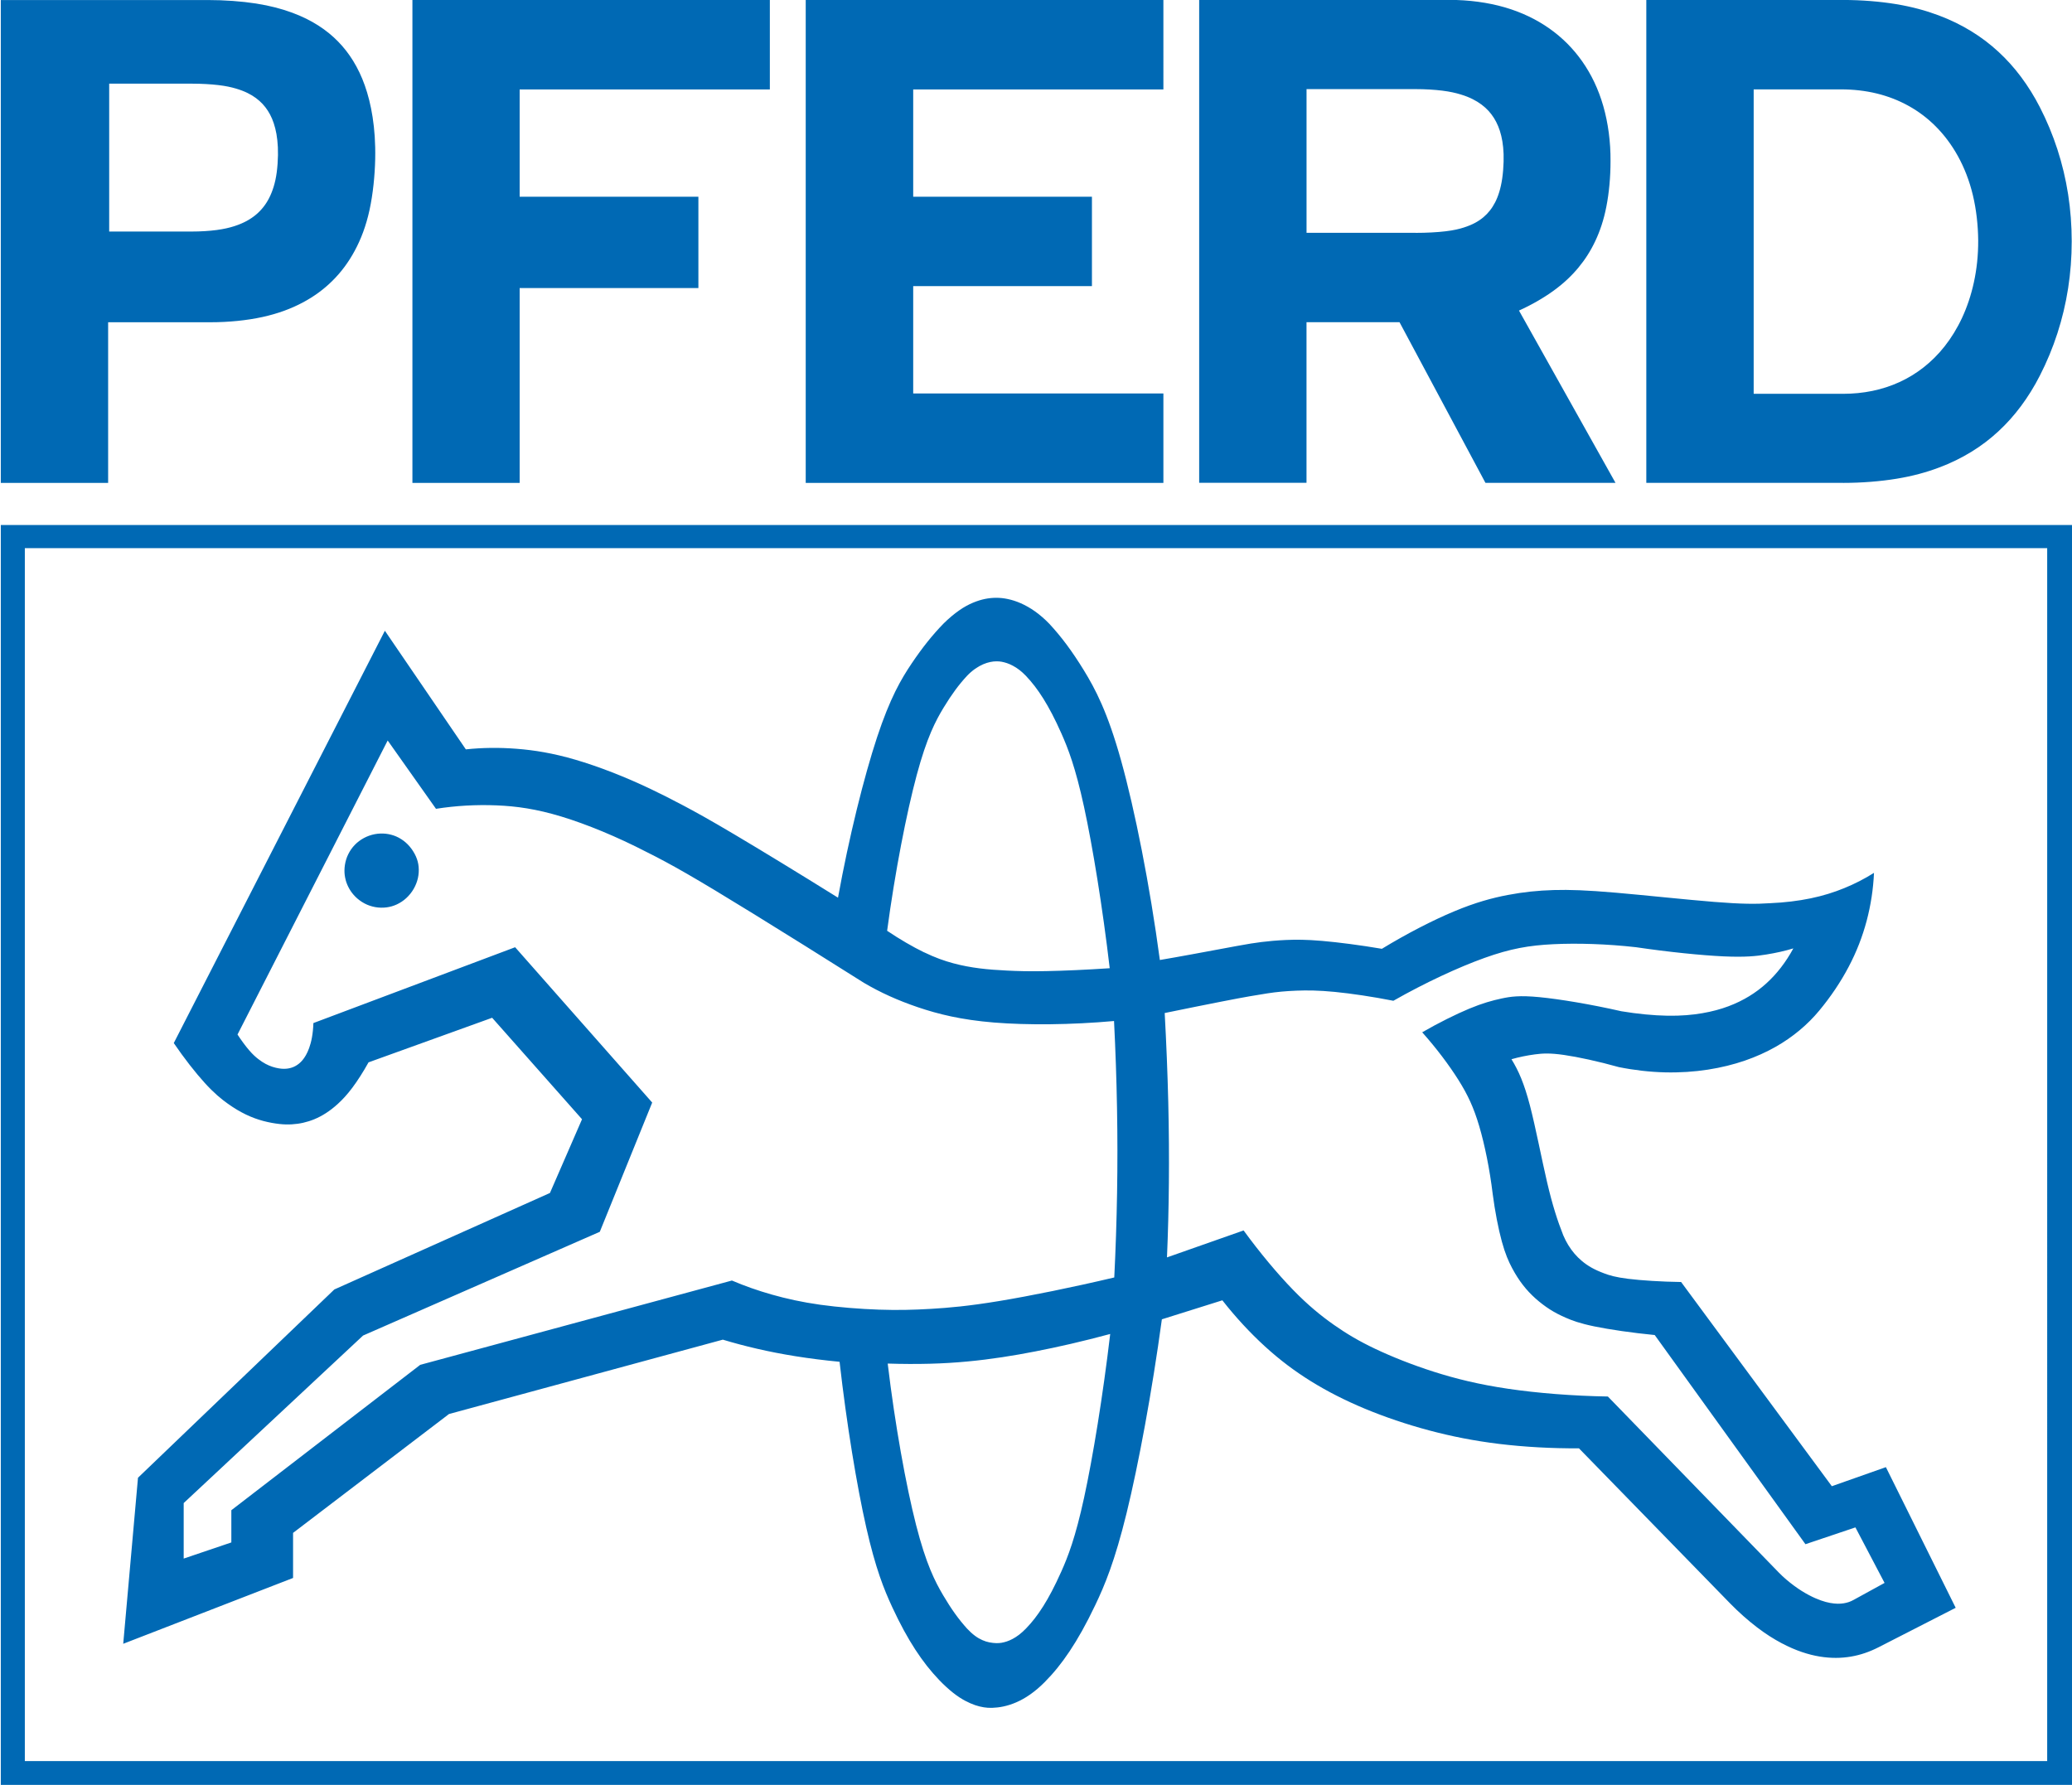
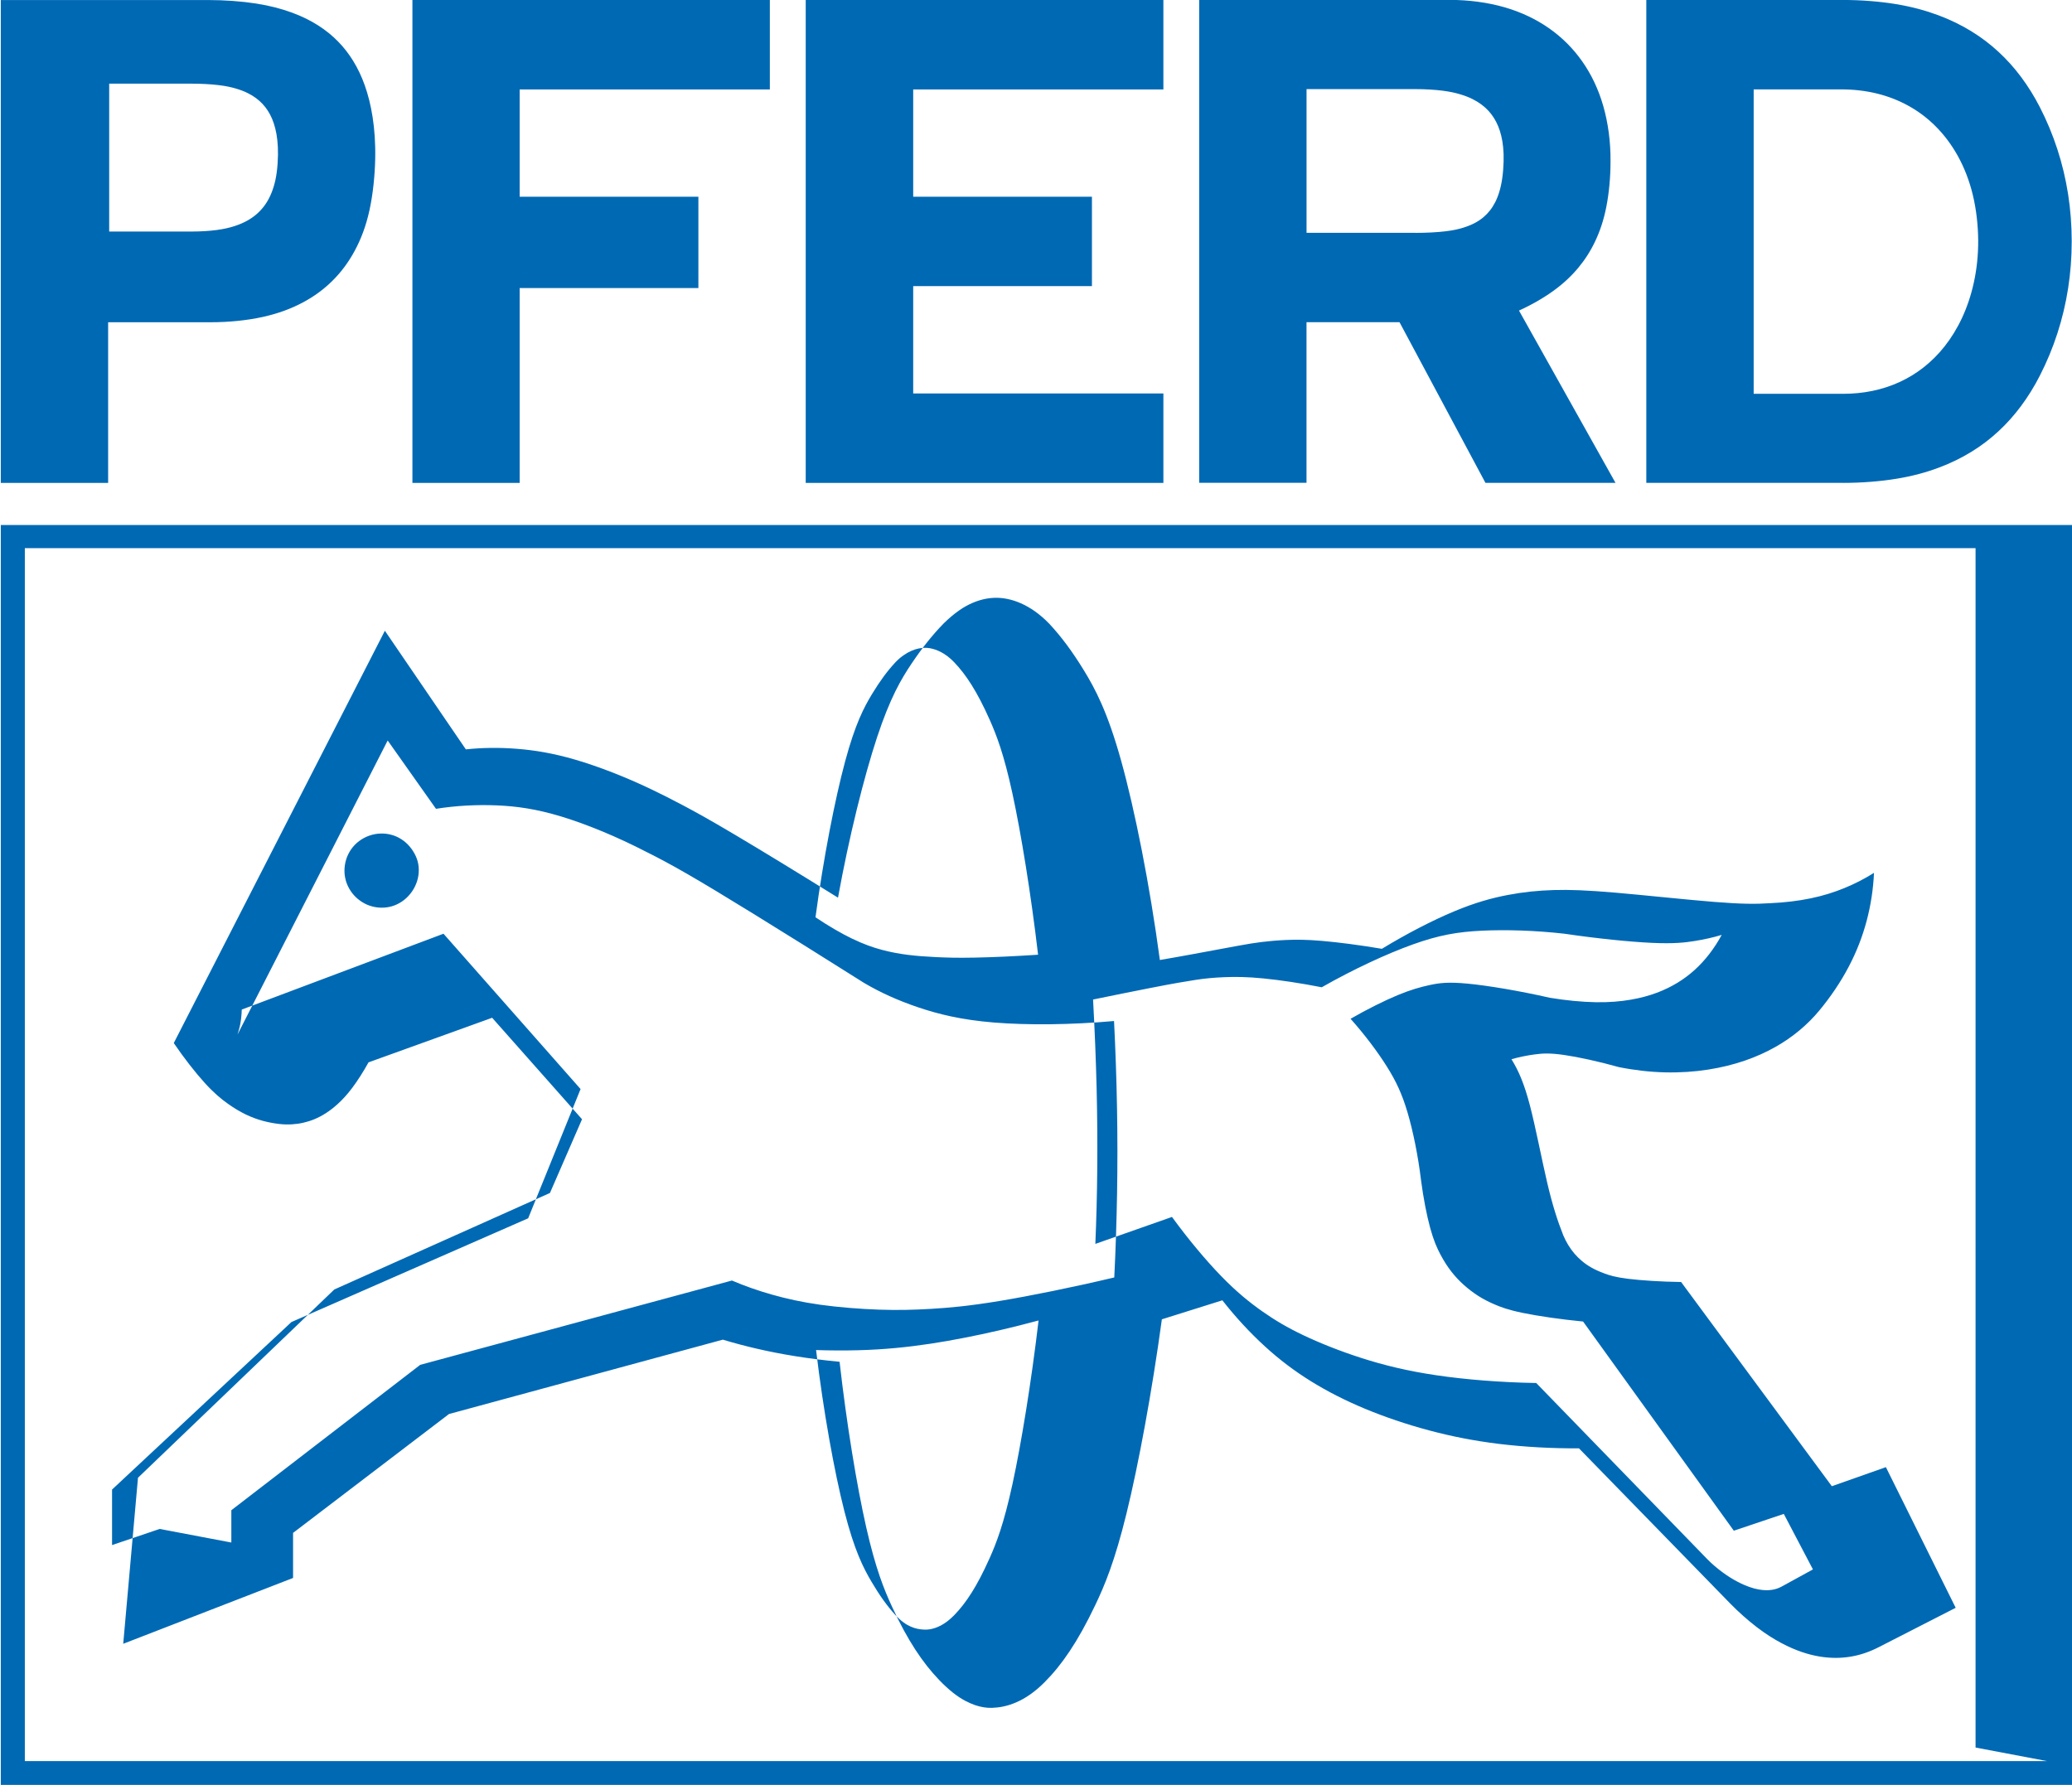
<svg xmlns="http://www.w3.org/2000/svg" id="Ebene_1" data-name="Ebene 1" width="250mm" height="215.39mm" viewBox="0 0 708.66 610.56">
-   <path d="m100.23,539.79v-15.44l53.33-40.66,93.66-25.44c3.8,1.15,7.64,2.17,11.71,3.11,4.07.94,8.37,1.79,13.11,2.55,4.74.76,9.92,1.42,15.11,1.91,2.4,21.25,5.9,42.44,9.11,56.61,3.21,14.17,6.12,21.33,8.87,27.25,2.74,5.92,5.32,10.6,7.93,14.61,2.61,4.01,5.25,7.35,8.18,10.41,1.59,1.66,3.3,3.22,4.82,4.41,1.52,1.2,2.86,2.03,4.09,2.69,1.23.65,2.34,1.12,3.38,1.48,1.04.35,2.01.58,2.94.73.93.15,1.81.22,2.91.18,1.11-.04,2.44-.17,3.83-.47,1.39-.3,2.84-.75,4.36-1.41,1.52-.66,3.11-1.53,4.75-2.68,1.64-1.15,3.34-2.59,4.9-4.16,3.05-3.06,5.79-6.41,8.59-10.61,2.8-4.2,5.66-9.24,8.82-15.88,3.17-6.64,6.63-14.86,10.68-31.39,4.05-16.53,8.67-41.36,12.07-66.3l20.69-6.5c4.49,5.74,9.46,11.1,14.51,15.72,5.05,4.62,10.19,8.49,15.8,11.97,5.61,3.48,11.7,6.58,18.46,9.4,6.77,2.81,14.21,5.34,21.84,7.38,7.63,2.04,15.46,3.6,24.05,4.65,8.59,1.04,17.95,1.57,27.3,1.51l51.66,53.01c3,3.08,6.24,5.92,9.23,8.21,2.99,2.29,5.75,4.01,8.3,5.37,2.55,1.36,4.88,2.35,7.06,3.09,2.18.74,4.2,1.24,6.13,1.55,1.93.32,3.76.45,5.52.45,1.76,0,3.44-.16,5.08-.43,1.64-.28,3.25-.68,4.82-1.22,1.58-.53,3.13-1.2,4.63-1.96l26.42-13.52-23.87-48.11-18.49,6.52-51.55-69.85c-6.81-.1-13.64-.54-18.07-1.09s-6.48-1.2-8.2-1.85c-1.72-.64-3.13-1.28-4.36-1.97-1.23-.69-2.29-1.44-3.24-2.23-.96-.8-1.81-1.64-2.59-2.55-.78-.91-1.48-1.89-2.13-2.94-.64-1.05-1.23-2.19-1.72-3.36-2-5.06-3.68-10.24-5.54-18.2-1.86-7.97-3.91-18.72-5.87-26.24-1.97-7.52-3.86-11.81-6.3-15.78,2.65-.76,5.36-1.3,7.97-1.65s5.13-.51,9.94.18c4.8.69,11.89,2.22,18.83,4.17,5.23,1.05,10.54,1.66,15.68,1.79,5.14.13,10.11-.21,14.71-.92,4.6-.71,8.83-1.77,12.68-3.09,3.84-1.32,7.3-2.9,10.41-4.65,3.11-1.75,5.87-3.69,8.36-5.77,2.49-2.08,4.7-4.3,6.69-6.7,3.91-4.7,7.34-9.81,10.05-14.96,2.72-5.15,4.72-10.34,6.15-15.7,1.43-5.36,2.27-10.89,2.52-16.45-3.2,2.02-6.58,3.76-10.14,5.21-3.56,1.46-7.29,2.63-11.53,3.51-4.24.88-8.99,1.45-13.74,1.65-4.89.33-9.79.33-19.31-.44-9.52-.76-23.66-2.29-33.63-3.15-9.97-.86-15.77-1.05-21.17-.9-5.4.16-10.39.67-15.75,1.69-5.35,1.02-11.06,2.56-18.35,5.61-7.3,3.05-16.19,7.62-24.69,12.8-7.4-1.26-14.86-2.22-20.39-2.7-5.53-.48-9.15-.46-12.36-.32-3.2.14-6,.4-8.42.7-2.43.3-4.48.63-8.52,1.37-4.04.73-10.08,1.87-14.78,2.74-4.71.87-8.09,1.46-11.47,2.04-3.45-25.74-8.57-51.37-13.23-68.12-4.66-16.75-8.87-24.63-12.8-31.04-3.93-6.4-7.58-11.32-11.73-15.8-1.55-1.62-3.25-3.09-4.92-4.28-1.67-1.19-3.32-2.1-4.88-2.79-1.56-.69-3.03-1.14-4.42-1.44-1.39-.3-2.69-.43-3.97-.43-1.28,0-2.54.13-3.85.39-1.31.27-2.66.68-4.12,1.29-1.45.61-3.01,1.43-4.72,2.63-1.72,1.2-3.6,2.77-5.33,4.49-3.85,3.95-7.29,8.28-10.91,13.65-3.61,5.37-7.39,11.79-11.85,25.29-4.46,13.5-9.59,34.09-13.35,54.84-13.11-8.18-26.31-16.22-35.26-21.53-8.95-5.31-13.64-7.88-17.7-10.03-4.06-2.15-7.48-3.88-10.94-5.53-8.87-4.25-18.1-7.81-25.87-10.09-7.78-2.28-14.11-3.28-20.13-3.75-6.02-.47-11.73-.4-17.39.2l-27.69-40.58-72.2,141.04c3.52,5.17,7.4,10.13,10.56,13.6,3.16,3.48,5.6,5.48,7.85,7.09,2.25,1.61,4.29,2.81,6.29,3.77,2,.96,3.94,1.66,5.88,2.18,1.94.52,3.88.86,5.52,1.04,1.64.18,2.98.2,4.3.12,1.31-.08,2.59-.25,3.87-.54,1.27-.29,2.54-.68,3.82-1.21,1.28-.53,2.56-1.19,3.9-2.05,1.33-.85,2.71-1.9,4.18-3.25,1.48-1.35,3.05-3.01,4.85-5.4,1.79-2.39,3.8-5.51,5.59-8.75l42.28-15.25,30.74,34.71-10.97,25.22-73.75,33.01-67.15,64.4-5.05,56.8,58.1-22.52m-21.12-12.12v-11.05l64.6-49.73,106.61-28.84c4.35,1.86,8.83,3.44,13.7,4.82,4.88,1.38,10.16,2.57,16.49,3.46,6.33.88,13.72,1.46,20.1,1.68,6.38.22,11.76.09,17.82-.27,6.06-.36,12.81-.94,23.38-2.69,10.58-1.75,24.99-4.67,39.28-8.05.48-9.63.8-19.27.96-28.9.16-9.63.16-19.26-.02-29.06-.17-9.8-.52-19.79-1.02-29.76-14.75,1.33-29.65,1.44-41.01.52-11.36-.93-19.17-2.9-26.06-5.23-6.89-2.34-12.86-5.04-18.47-8.35-13.8-8.72-27.66-17.37-37.96-23.72-10.3-6.35-17.06-10.41-22.54-13.57-5.48-3.15-9.68-5.4-13.95-7.52-9.97-5.16-20.42-9.46-29.02-12.07-8.6-2.61-15.35-3.55-22.21-3.83-6.86-.28-13.83.1-20.69,1.18l-16.52-23.37-51.36,100.58c1.33,2.05,2.79,4.01,4.01,5.42,1.22,1.42,2.2,2.28,3.09,2.97.9.7,1.72,1.23,2.51,1.65.79.42,1.56.75,2.33,1,.76.25,1.52.42,2.16.53.64.11,1.18.15,1.68.16.51,0,.99-.03,1.45-.1.46-.07.91-.17,1.34-.32.43-.14.85-.32,1.26-.55.41-.22.81-.5,1.21-.82.4-.32.79-.71,1.18-1.17.39-.47.78-1.02,1.16-1.69.38-.67.76-1.46,1.12-2.46s.7-2.18.96-3.64c.26-1.45.44-3.17.49-4.9l69-25.94,46.88,53.13-17.92,44.21-80.97,35.49-61.35,57.3v18.99l16.29-5.52m236.92-201.88c3.82,1.85,6.96,2.95,10.01,3.77,3.05.82,6.02,1.36,9.02,1.74,2.99.38,6.01.59,9.46.76,3.45.17,7.35.3,13.26.18,5.91-.11,13.84-.46,21.76-.99-2.44-20.84-5.83-41.6-8.78-55.18-2.95-13.58-5.46-19.96-7.71-25.05-2.26-5.09-4.27-8.88-6.22-12-1.95-3.12-3.85-5.57-5.97-7.8-.7-.74-1.46-1.42-2.21-2-.75-.58-1.49-1.05-2.21-1.43-.71-.38-1.39-.68-2.04-.9-.65-.22-1.26-.37-1.84-.48-.58-.1-1.14-.15-1.77-.14-.63,0-1.34.07-2.11.23-.77.16-1.58.41-2.46.79-.88.38-1.81.9-2.74,1.56-.94.66-1.88,1.47-2.73,2.37-2.81,3.02-5.27,6.36-8.01,10.87-2.73,4.51-5.74,10.18-9.21,23.09-3.47,12.91-7.41,33.04-10.12,53.26,4.3,2.9,8.81,5.52,12.63,7.37m-12.43,140.67c2.49,20.91,6.27,41.75,9.69,55.16,3.42,13.41,6.49,19.38,9.28,24.11,2.79,4.73,5.3,8.22,8.17,11.39.87.94,1.82,1.8,2.71,2.46s1.72,1.13,2.53,1.48c.81.36,1.6.61,2.41.77.81.16,1.64.24,2.32.26.69.02,1.23-.03,1.81-.12.57-.1,1.17-.24,1.79-.45.63-.21,1.29-.49,1.99-.86.7-.37,1.44-.84,2.22-1.43.77-.6,1.58-1.32,2.34-2.1,2.1-2.16,3.96-4.54,5.9-7.61,1.94-3.06,3.93-6.81,6.21-11.9,2.27-5.09,4.81-11.53,7.8-25.29,2.99-13.76,6.44-34.84,8.93-55.99-4.56,1.23-9.14,2.37-13.43,3.37-4.3,1-8.31,1.84-12.15,2.59-3.84.75-7.51,1.4-11.34,1.98-3.83.58-7.81,1.09-11.91,1.47-4.1.39-8.31.65-12.87.77-4.56.12-9.48.1-14.39-.06m121.7-45.56c5.54,7.61,11.61,14.86,16.86,20.27,5.25,5.41,9.7,8.99,14.04,12.05,4.35,3.05,8.6,5.58,14.17,8.22,5.57,2.64,12.45,5.4,19.91,7.79,7.46,2.38,15.5,4.39,25.54,5.86,10.03,1.48,22.06,2.44,34.08,2.64l58.45,60.2c1.64,1.69,3.45,3.2,5.21,4.5,1.76,1.31,3.49,2.38,5.05,3.2,1.55.83,2.91,1.41,4.12,1.84,1.2.43,2.24.7,3.18.87.94.17,1.79.25,2.55.27.76.01,1.45-.04,2.08-.14.63-.1,1.22-.25,1.76-.43.54-.19,1.05-.41,1.54-.68l10.7-5.87-9.97-18.99-17.09,5.75-51.55-71.55c-7.75-.75-15.49-1.89-20.63-2.95-5.14-1.06-7.68-2.05-9.79-2.97-2.11-.92-3.78-1.79-5.46-2.86-1.67-1.07-3.35-2.35-4.9-3.73-1.55-1.39-2.97-2.89-4.28-4.58-1.32-1.69-2.53-3.58-3.72-5.81-1.19-2.24-2.35-4.83-3.52-9.12-1.17-4.28-2.34-10.25-3.12-16.26-1.02-8.44-2.73-16.82-4.61-23.19-1.88-6.37-3.92-10.72-7.12-15.81-3.2-5.08-7.57-10.89-12.38-16.28,5.65-3.26,11.51-6.17,16.09-8.08,4.58-1.9,7.87-2.79,11.01-3.47,3.14-.67,6.15-1.13,12.99-.47,6.84.66,17.53,2.43,28.02,4.82,5.49.92,11.05,1.45,15.75,1.53,4.71.08,8.57-.28,11.95-.86,3.38-.58,6.28-1.38,8.9-2.36,2.62-.98,4.95-2.13,7.09-3.43,2.14-1.3,4.08-2.76,5.88-4.39,1.8-1.63,3.47-3.44,5.02-5.45,1.55-2.01,2.99-4.22,4.24-6.54-2.9.88-5.86,1.54-9.23,2.09-3.36.55-7.13.98-14.64.64-7.51-.35-18.78-1.48-29.94-3.13-9.97-1.13-20.06-1.43-28.3-1.03-8.24.4-14.62,1.5-23.52,4.69-8.9,3.19-20.32,8.48-31.17,14.66-7.15-1.41-14.38-2.48-19.98-3.03-5.6-.55-9.59-.57-13.17-.43-3.58.14-6.76.43-9.91.92-1.86.28-3.71.59-6,.99-2.29.4-5.01.9-9.95,1.87-4.93.97-12.07,2.4-19.2,3.87.57,10.37.98,20.75,1.22,30.48.23,9.74.29,18.82.21,27.57-.08,8.74-.29,17.14-.65,25.54l26.21-9.22m274.84,181.5V187.5H8.49v414.91h691.65M118.21,300.98c.28,1.04.7,2.07,1.26,3.05.56.97,1.26,1.9,2.13,2.76.87.85,1.92,1.64,3.06,2.24,1.14.61,2.39,1.03,3.67,1.26,1.28.23,2.59.26,3.84.1,1.25-.16,2.43-.5,3.57-1.03,1.13-.53,2.22-1.24,3.19-2.13.97-.89,1.84-1.95,2.52-3.12.68-1.17,1.19-2.44,1.48-3.74.29-1.3.36-2.61.25-3.85-.11-1.24-.42-2.4-.94-3.58-.53-1.18-1.28-2.38-2.15-3.4-.87-1.02-1.86-1.86-2.92-2.53-1.06-.67-2.18-1.16-3.38-1.47-1.19-.32-2.45-.46-3.73-.41-1.28.05-2.58.3-3.82.74-1.24.44-2.41,1.08-3.45,1.86-1.04.78-1.94,1.72-2.68,2.77-.74,1.06-1.33,2.24-1.71,3.47-.39,1.24-.57,2.53-.59,3.71-.02,1.18.13,2.24.41,3.29m590.45,309.58V179.58H.27v430.98h708.39M36.98,165.18v-54.95h35.06c6.18,0,12.37-.62,17.72-1.79,5.34-1.17,9.84-2.86,13.76-4.95,3.92-2.08,7.27-4.56,10.2-7.47,2.93-2.91,5.45-6.26,7.58-10.21,2.14-3.95,3.89-8.51,5.08-13.98,1.19-5.47,1.82-11.87,1.94-17.42.12-5.55-.25-10.26-.89-14.38-.64-4.12-1.55-7.65-2.66-10.79-1.11-3.14-2.44-5.89-3.96-8.37-1.52-2.48-3.25-4.69-5.22-6.7s-4.18-3.82-6.75-5.46c-2.56-1.64-5.48-3.1-8.94-4.38-3.46-1.28-7.45-2.36-12.36-3.13-4.9-.76-10.71-1.19-16.52-1.19H.27v165.18h36.71m28.61-85.99c3.02,0,6.04-.19,8.51-.52,2.47-.33,4.4-.79,6.05-1.32,1.65-.53,3.02-1.13,4.23-1.78,1.2-.66,2.24-1.37,3.17-2.15.93-.78,1.75-1.63,2.49-2.56.74-.93,1.4-1.95,1.99-3.1.59-1.14,1.1-2.41,1.55-3.85.44-1.44.81-3.06,1.06-4.94.25-1.88.4-4.01.43-5.91.03-1.9-.05-3.58-.22-5.08-.16-1.51-.4-2.84-.71-4.06-.3-1.21-.67-2.3-1.09-3.3-.42-1-.9-1.9-1.44-2.74-.54-.84-1.13-1.6-1.8-2.32-.67-.72-1.42-1.39-2.27-2.02-.85-.63-1.81-1.22-2.92-1.76-1.11-.54-2.38-1.04-3.95-1.5-1.56-.46-3.42-.88-5.97-1.18-2.55-.3-5.79-.49-9.02-.49h-28.34v50.58h28.26m112.13,85.99v-66.65h61.13v-31.24h-61.13V30.59h85.57V0h-122.25v165.18h36.69m220.16,0v-30.59h-85.57v-36.71h61.13v-30.59h-61.13V30.59h85.57V0h-122.33v165.18h122.33m232.48,0c6.39,0,12.79-.52,18.33-1.43,5.54-.91,10.23-2.22,14.4-3.79,4.18-1.56,7.84-3.38,11.19-5.44,3.35-2.06,6.37-4.37,9.16-6.95,2.8-2.58,5.36-5.44,7.75-8.64,2.38-3.2,4.58-6.74,6.46-10.44,4.76-9.29,8.03-19.34,9.67-29.89,1.64-10.55,1.63-21.59,0-32.12-1.64-10.53-4.91-20.55-9.66-29.8-1.88-3.68-4.07-7.19-6.45-10.38-2.38-3.19-4.96-6.04-7.77-8.63-2.81-2.59-5.86-4.91-9.23-6.98-3.37-2.07-7.07-3.9-11.27-5.47-4.2-1.57-8.9-2.88-14.42-3.8-5.52-.91-11.85-1.43-18.17-1.43h-67.3v165.18h67.3m0-30.46c3.4,0,6.81-.33,10.05-1,3.24-.67,6.3-1.67,9.21-3,2.91-1.33,5.67-3,8.26-5.03,2.59-2.03,5.02-4.43,7.24-7.25,2.22-2.82,4.22-6.04,5.93-9.7,1.7-3.66,3.09-7.74,4.05-12.17s1.5-9.21,1.47-14.33c-.04-5.12-.64-10.57-1.83-15.52-1.19-4.95-2.95-9.41-5.11-13.31-2.16-3.91-4.71-7.27-7.54-10.12-2.83-2.85-5.95-5.19-9.32-7.06-3.37-1.87-6.99-3.29-10.89-4.24-3.89-.95-8.06-1.41-12.21-1.41h-29.89v104.13h30.59m-183.53,30.46v-54.95h31.81l29.39,54.95h44.48l-33.01-58.93c4.32-1.95,8.46-4.34,11.88-6.83,3.42-2.49,6.13-5.07,8.43-7.84,2.3-2.77,4.2-5.74,5.79-9.12,1.59-3.37,2.89-7.16,3.79-11.79.91-4.63,1.43-10.11,1.42-15.58.05-6.5-.82-13.02-2.48-18.81-1.66-5.79-4.1-10.84-7.19-15.25-3.09-4.4-6.83-8.15-11.22-11.25-4.4-3.1-9.46-5.56-15.26-7.25-5.8-1.68-12.35-2.55-18.87-2.55h-85.67v165.18h36.71m37.33-85.49c3.71,0,7.43-.2,10.23-.54,2.8-.33,4.68-.79,6.24-1.29,1.56-.5,2.81-1.03,3.9-1.62,1.09-.59,2.01-1.23,2.83-1.92.82-.69,1.55-1.45,2.2-2.28.66-.83,1.24-1.75,1.78-2.79.53-1.03,1-2.19,1.41-3.53s.76-2.87,1.02-4.67c.26-1.8.42-3.88.47-5.71.05-1.83,0-3.42-.15-4.87-.14-1.45-.36-2.76-.65-3.96-.29-1.2-.64-2.29-1.06-3.3-.42-1.01-.9-1.94-1.44-2.81-.55-.87-1.16-1.67-1.85-2.43-.69-.76-1.47-1.46-2.36-2.13-.89-.67-1.9-1.3-3.07-1.89-1.17-.59-2.51-1.13-4.15-1.62-1.64-.5-3.58-.95-6.19-1.28-2.61-.33-5.88-.53-9.15-.53h-37.33v49.16h37.33" style="fill: #0069b4; fill-rule: evenodd;" />
+   <path d="m100.23,539.79v-15.44l53.33-40.66,93.66-25.44c3.8,1.15,7.64,2.17,11.71,3.11,4.07.94,8.37,1.79,13.11,2.55,4.74.76,9.92,1.42,15.11,1.91,2.4,21.25,5.9,42.44,9.11,56.61,3.21,14.17,6.12,21.33,8.87,27.25,2.74,5.92,5.32,10.6,7.93,14.61,2.61,4.01,5.25,7.35,8.18,10.41,1.59,1.66,3.3,3.22,4.82,4.41,1.52,1.2,2.86,2.03,4.09,2.69,1.23.65,2.34,1.12,3.38,1.48,1.04.35,2.01.58,2.94.73.93.15,1.81.22,2.91.18,1.11-.04,2.44-.17,3.83-.47,1.39-.3,2.84-.75,4.36-1.41,1.52-.66,3.11-1.53,4.75-2.68,1.64-1.15,3.34-2.59,4.9-4.16,3.05-3.06,5.79-6.41,8.59-10.61,2.8-4.2,5.66-9.24,8.82-15.88,3.17-6.64,6.63-14.86,10.68-31.39,4.05-16.53,8.67-41.36,12.07-66.3l20.69-6.5c4.49,5.74,9.46,11.1,14.51,15.72,5.05,4.62,10.19,8.49,15.8,11.97,5.61,3.48,11.7,6.58,18.46,9.4,6.77,2.81,14.21,5.34,21.84,7.38,7.63,2.04,15.46,3.6,24.05,4.65,8.59,1.04,17.95,1.57,27.3,1.51l51.66,53.01c3,3.08,6.24,5.92,9.23,8.21,2.99,2.29,5.75,4.01,8.3,5.37,2.55,1.36,4.88,2.35,7.06,3.09,2.18.74,4.2,1.24,6.13,1.55,1.93.32,3.76.45,5.52.45,1.76,0,3.44-.16,5.08-.43,1.64-.28,3.25-.68,4.82-1.22,1.58-.53,3.13-1.2,4.63-1.96l26.42-13.52-23.87-48.11-18.49,6.52-51.55-69.85c-6.81-.1-13.64-.54-18.07-1.09s-6.48-1.2-8.2-1.85c-1.72-.64-3.13-1.28-4.36-1.97-1.23-.69-2.29-1.44-3.24-2.23-.96-.8-1.81-1.64-2.59-2.55-.78-.91-1.48-1.89-2.13-2.94-.64-1.05-1.23-2.19-1.72-3.36-2-5.06-3.68-10.24-5.54-18.2-1.86-7.97-3.91-18.72-5.87-26.24-1.97-7.52-3.86-11.81-6.3-15.78,2.65-.76,5.36-1.3,7.97-1.65s5.13-.51,9.94.18c4.8.69,11.89,2.22,18.83,4.17,5.23,1.05,10.54,1.66,15.68,1.79,5.14.13,10.11-.21,14.71-.92,4.6-.71,8.83-1.77,12.68-3.09,3.84-1.32,7.3-2.9,10.41-4.65,3.11-1.75,5.87-3.69,8.36-5.77,2.49-2.08,4.7-4.3,6.69-6.7,3.91-4.7,7.34-9.81,10.05-14.96,2.72-5.15,4.72-10.34,6.15-15.7,1.43-5.36,2.27-10.89,2.52-16.45-3.2,2.02-6.58,3.76-10.14,5.21-3.56,1.46-7.29,2.63-11.53,3.51-4.24.88-8.99,1.45-13.74,1.65-4.89.33-9.79.33-19.31-.44-9.52-.76-23.66-2.29-33.63-3.15-9.97-.86-15.77-1.05-21.17-.9-5.4.16-10.39.67-15.75,1.69-5.35,1.02-11.06,2.56-18.35,5.61-7.3,3.05-16.19,7.62-24.69,12.8-7.4-1.26-14.86-2.22-20.39-2.7-5.53-.48-9.15-.46-12.36-.32-3.2.14-6,.4-8.42.7-2.43.3-4.48.63-8.52,1.37-4.04.73-10.08,1.87-14.78,2.74-4.71.87-8.09,1.46-11.47,2.04-3.45-25.74-8.57-51.37-13.23-68.12-4.66-16.75-8.87-24.63-12.8-31.04-3.93-6.4-7.58-11.32-11.73-15.8-1.55-1.62-3.25-3.09-4.92-4.28-1.67-1.19-3.32-2.1-4.88-2.79-1.56-.69-3.03-1.14-4.42-1.44-1.39-.3-2.69-.43-3.97-.43-1.28,0-2.54.13-3.85.39-1.31.27-2.66.68-4.12,1.29-1.45.61-3.01,1.43-4.72,2.63-1.72,1.2-3.6,2.77-5.33,4.49-3.85,3.95-7.29,8.28-10.91,13.65-3.61,5.37-7.39,11.79-11.85,25.29-4.46,13.5-9.59,34.09-13.35,54.84-13.11-8.18-26.31-16.22-35.26-21.53-8.95-5.31-13.64-7.88-17.7-10.03-4.06-2.15-7.48-3.88-10.94-5.53-8.87-4.25-18.1-7.81-25.87-10.09-7.78-2.28-14.11-3.28-20.13-3.75-6.02-.47-11.73-.4-17.39.2l-27.69-40.58-72.2,141.04c3.52,5.17,7.4,10.13,10.56,13.6,3.16,3.48,5.6,5.48,7.85,7.09,2.25,1.61,4.29,2.81,6.29,3.77,2,.96,3.94,1.66,5.88,2.18,1.94.52,3.88.86,5.52,1.04,1.64.18,2.98.2,4.3.12,1.31-.08,2.59-.25,3.87-.54,1.27-.29,2.54-.68,3.82-1.21,1.28-.53,2.56-1.19,3.9-2.05,1.33-.85,2.71-1.9,4.18-3.25,1.48-1.35,3.05-3.01,4.85-5.4,1.79-2.39,3.8-5.51,5.59-8.75l42.28-15.25,30.74,34.71-10.97,25.22-73.75,33.01-67.15,64.4-5.05,56.8,58.1-22.52m-21.12-12.12v-11.05l64.6-49.73,106.61-28.84c4.35,1.86,8.83,3.44,13.7,4.82,4.88,1.38,10.16,2.57,16.49,3.46,6.33.88,13.72,1.46,20.1,1.68,6.38.22,11.76.09,17.82-.27,6.06-.36,12.81-.94,23.38-2.69,10.58-1.75,24.99-4.67,39.28-8.05.48-9.63.8-19.27.96-28.9.16-9.63.16-19.26-.02-29.06-.17-9.8-.52-19.79-1.02-29.76-14.75,1.33-29.65,1.44-41.01.52-11.36-.93-19.17-2.9-26.06-5.23-6.89-2.34-12.86-5.04-18.47-8.35-13.8-8.72-27.66-17.37-37.96-23.72-10.3-6.35-17.06-10.41-22.54-13.57-5.48-3.15-9.68-5.4-13.95-7.52-9.97-5.16-20.42-9.46-29.02-12.07-8.6-2.61-15.35-3.55-22.21-3.83-6.86-.28-13.83.1-20.69,1.18l-16.52-23.37-51.36,100.58s.7-2.18.96-3.64c.26-1.45.44-3.17.49-4.9l69-25.94,46.88,53.13-17.92,44.21-80.97,35.49-61.35,57.3v18.99l16.29-5.52m236.92-201.88c3.82,1.85,6.96,2.95,10.01,3.77,3.05.82,6.02,1.36,9.02,1.74,2.99.38,6.01.59,9.46.76,3.45.17,7.35.3,13.26.18,5.91-.11,13.84-.46,21.76-.99-2.44-20.84-5.83-41.6-8.78-55.18-2.95-13.58-5.46-19.96-7.71-25.05-2.26-5.09-4.27-8.88-6.22-12-1.95-3.12-3.85-5.57-5.97-7.8-.7-.74-1.46-1.42-2.21-2-.75-.58-1.49-1.05-2.21-1.43-.71-.38-1.39-.68-2.04-.9-.65-.22-1.26-.37-1.84-.48-.58-.1-1.14-.15-1.77-.14-.63,0-1.34.07-2.11.23-.77.16-1.58.41-2.46.79-.88.38-1.81.9-2.74,1.56-.94.66-1.88,1.47-2.73,2.37-2.81,3.02-5.27,6.36-8.01,10.87-2.73,4.51-5.74,10.18-9.21,23.09-3.47,12.91-7.41,33.04-10.12,53.26,4.3,2.9,8.81,5.52,12.63,7.37m-12.43,140.67c2.49,20.91,6.27,41.75,9.69,55.16,3.42,13.41,6.49,19.38,9.28,24.11,2.79,4.73,5.3,8.22,8.17,11.39.87.94,1.82,1.8,2.71,2.46s1.72,1.13,2.53,1.48c.81.36,1.6.61,2.41.77.81.16,1.64.24,2.32.26.69.02,1.23-.03,1.81-.12.57-.1,1.17-.24,1.79-.45.63-.21,1.29-.49,1.99-.86.7-.37,1.44-.84,2.22-1.43.77-.6,1.58-1.32,2.34-2.1,2.1-2.16,3.96-4.54,5.9-7.61,1.94-3.06,3.93-6.81,6.21-11.9,2.27-5.09,4.81-11.53,7.8-25.29,2.99-13.76,6.44-34.84,8.93-55.99-4.56,1.23-9.14,2.37-13.43,3.37-4.3,1-8.31,1.84-12.15,2.59-3.84.75-7.51,1.4-11.34,1.98-3.83.58-7.81,1.09-11.91,1.47-4.1.39-8.31.65-12.87.77-4.56.12-9.48.1-14.39-.06m121.7-45.56c5.54,7.61,11.61,14.86,16.86,20.27,5.25,5.41,9.7,8.99,14.04,12.05,4.35,3.05,8.6,5.58,14.17,8.22,5.57,2.64,12.45,5.4,19.91,7.79,7.46,2.38,15.5,4.39,25.54,5.86,10.03,1.48,22.06,2.44,34.08,2.64l58.45,60.2c1.64,1.69,3.45,3.2,5.21,4.5,1.76,1.31,3.49,2.38,5.05,3.2,1.55.83,2.91,1.41,4.12,1.84,1.2.43,2.24.7,3.18.87.94.17,1.79.25,2.55.27.76.01,1.45-.04,2.08-.14.63-.1,1.22-.25,1.76-.43.54-.19,1.05-.41,1.54-.68l10.7-5.87-9.97-18.99-17.09,5.75-51.55-71.55c-7.75-.75-15.49-1.89-20.63-2.95-5.14-1.06-7.68-2.05-9.79-2.97-2.11-.92-3.78-1.79-5.46-2.86-1.67-1.07-3.35-2.35-4.9-3.73-1.55-1.39-2.97-2.89-4.28-4.58-1.32-1.69-2.53-3.58-3.72-5.81-1.19-2.24-2.35-4.83-3.52-9.12-1.17-4.28-2.34-10.25-3.12-16.26-1.02-8.44-2.73-16.82-4.61-23.19-1.88-6.37-3.92-10.72-7.12-15.81-3.2-5.08-7.57-10.89-12.38-16.28,5.65-3.26,11.51-6.17,16.09-8.08,4.58-1.9,7.87-2.79,11.01-3.47,3.14-.67,6.15-1.13,12.99-.47,6.84.66,17.53,2.43,28.02,4.82,5.49.92,11.05,1.45,15.75,1.53,4.71.08,8.57-.28,11.95-.86,3.38-.58,6.28-1.38,8.9-2.36,2.62-.98,4.95-2.13,7.09-3.43,2.14-1.3,4.08-2.76,5.88-4.39,1.8-1.63,3.47-3.44,5.02-5.45,1.55-2.01,2.99-4.22,4.24-6.54-2.9.88-5.86,1.54-9.23,2.09-3.36.55-7.13.98-14.64.64-7.51-.35-18.78-1.48-29.94-3.13-9.97-1.13-20.06-1.43-28.3-1.03-8.24.4-14.62,1.5-23.52,4.69-8.9,3.19-20.32,8.48-31.17,14.66-7.15-1.41-14.38-2.48-19.98-3.03-5.6-.55-9.59-.57-13.17-.43-3.58.14-6.76.43-9.91.92-1.86.28-3.71.59-6,.99-2.29.4-5.01.9-9.95,1.87-4.93.97-12.07,2.4-19.2,3.87.57,10.37.98,20.75,1.22,30.48.23,9.74.29,18.82.21,27.57-.08,8.74-.29,17.14-.65,25.54l26.21-9.22m274.84,181.5V187.5H8.49v414.91h691.65M118.21,300.98c.28,1.04.7,2.07,1.26,3.05.56.97,1.26,1.9,2.13,2.76.87.85,1.92,1.64,3.06,2.24,1.14.61,2.39,1.03,3.67,1.26,1.28.23,2.59.26,3.84.1,1.25-.16,2.43-.5,3.57-1.03,1.13-.53,2.22-1.24,3.19-2.13.97-.89,1.84-1.95,2.52-3.12.68-1.17,1.19-2.44,1.48-3.74.29-1.3.36-2.61.25-3.85-.11-1.24-.42-2.4-.94-3.58-.53-1.18-1.28-2.38-2.15-3.4-.87-1.02-1.86-1.86-2.92-2.53-1.06-.67-2.18-1.16-3.38-1.47-1.19-.32-2.45-.46-3.73-.41-1.28.05-2.58.3-3.82.74-1.24.44-2.41,1.08-3.45,1.86-1.04.78-1.94,1.72-2.68,2.77-.74,1.06-1.33,2.24-1.71,3.47-.39,1.24-.57,2.53-.59,3.71-.02,1.18.13,2.24.41,3.29m590.45,309.58V179.58H.27v430.98h708.39M36.98,165.18v-54.95h35.06c6.18,0,12.37-.62,17.72-1.79,5.34-1.17,9.84-2.86,13.76-4.95,3.92-2.08,7.27-4.56,10.2-7.47,2.93-2.91,5.45-6.26,7.58-10.21,2.14-3.95,3.89-8.51,5.08-13.98,1.19-5.47,1.82-11.87,1.94-17.42.12-5.55-.25-10.26-.89-14.38-.64-4.12-1.55-7.65-2.66-10.79-1.11-3.14-2.44-5.89-3.96-8.37-1.52-2.48-3.25-4.69-5.22-6.7s-4.18-3.82-6.75-5.46c-2.56-1.64-5.48-3.1-8.94-4.38-3.46-1.28-7.45-2.36-12.36-3.13-4.9-.76-10.71-1.19-16.52-1.19H.27v165.18h36.71m28.61-85.99c3.02,0,6.04-.19,8.51-.52,2.47-.33,4.4-.79,6.05-1.32,1.65-.53,3.02-1.13,4.23-1.78,1.2-.66,2.24-1.37,3.17-2.15.93-.78,1.75-1.63,2.49-2.56.74-.93,1.4-1.95,1.99-3.1.59-1.14,1.1-2.41,1.55-3.85.44-1.44.81-3.06,1.06-4.94.25-1.88.4-4.01.43-5.91.03-1.9-.05-3.58-.22-5.08-.16-1.51-.4-2.84-.71-4.06-.3-1.21-.67-2.3-1.09-3.3-.42-1-.9-1.9-1.44-2.74-.54-.84-1.13-1.6-1.8-2.32-.67-.72-1.42-1.39-2.27-2.02-.85-.63-1.81-1.22-2.92-1.76-1.11-.54-2.38-1.04-3.95-1.5-1.56-.46-3.42-.88-5.97-1.18-2.55-.3-5.79-.49-9.02-.49h-28.34v50.58h28.26m112.13,85.99v-66.65h61.13v-31.24h-61.13V30.59h85.57V0h-122.25v165.18h36.69m220.16,0v-30.59h-85.57v-36.71h61.13v-30.59h-61.13V30.59h85.57V0h-122.33v165.18h122.33m232.48,0c6.39,0,12.79-.52,18.33-1.43,5.54-.91,10.23-2.22,14.4-3.79,4.18-1.56,7.84-3.38,11.19-5.44,3.35-2.06,6.37-4.37,9.16-6.95,2.8-2.58,5.36-5.44,7.75-8.64,2.38-3.2,4.58-6.74,6.46-10.44,4.76-9.29,8.03-19.34,9.67-29.89,1.64-10.55,1.63-21.59,0-32.12-1.64-10.53-4.91-20.55-9.66-29.8-1.88-3.68-4.07-7.19-6.45-10.38-2.38-3.19-4.96-6.04-7.77-8.63-2.81-2.59-5.86-4.91-9.23-6.98-3.37-2.07-7.07-3.9-11.27-5.47-4.2-1.57-8.9-2.88-14.42-3.8-5.52-.91-11.85-1.43-18.17-1.43h-67.3v165.18h67.3m0-30.46c3.4,0,6.81-.33,10.05-1,3.24-.67,6.3-1.67,9.21-3,2.91-1.33,5.67-3,8.26-5.03,2.59-2.03,5.02-4.43,7.24-7.25,2.22-2.82,4.22-6.04,5.93-9.7,1.7-3.66,3.09-7.74,4.05-12.17s1.5-9.21,1.47-14.33c-.04-5.12-.64-10.57-1.83-15.52-1.19-4.95-2.95-9.41-5.11-13.31-2.16-3.91-4.71-7.27-7.54-10.12-2.83-2.85-5.95-5.19-9.32-7.06-3.37-1.87-6.99-3.29-10.89-4.24-3.89-.95-8.06-1.41-12.21-1.41h-29.89v104.13h30.59m-183.53,30.46v-54.95h31.81l29.39,54.95h44.48l-33.01-58.93c4.32-1.95,8.46-4.34,11.88-6.83,3.42-2.49,6.13-5.07,8.43-7.84,2.3-2.77,4.2-5.74,5.79-9.12,1.59-3.37,2.89-7.16,3.79-11.79.91-4.63,1.43-10.11,1.42-15.58.05-6.5-.82-13.02-2.48-18.81-1.66-5.79-4.1-10.84-7.19-15.25-3.09-4.4-6.83-8.15-11.22-11.25-4.4-3.1-9.46-5.56-15.26-7.25-5.8-1.68-12.35-2.55-18.87-2.55h-85.67v165.18h36.71m37.33-85.49c3.71,0,7.43-.2,10.23-.54,2.8-.33,4.68-.79,6.24-1.29,1.56-.5,2.81-1.03,3.9-1.62,1.09-.59,2.01-1.23,2.83-1.92.82-.69,1.55-1.45,2.2-2.28.66-.83,1.24-1.75,1.78-2.79.53-1.03,1-2.19,1.41-3.53s.76-2.87,1.02-4.67c.26-1.8.42-3.88.47-5.71.05-1.83,0-3.42-.15-4.87-.14-1.45-.36-2.76-.65-3.96-.29-1.2-.64-2.29-1.06-3.3-.42-1.01-.9-1.94-1.44-2.81-.55-.87-1.16-1.67-1.85-2.43-.69-.76-1.47-1.46-2.36-2.13-.89-.67-1.9-1.3-3.07-1.89-1.17-.59-2.51-1.13-4.15-1.62-1.64-.5-3.58-.95-6.19-1.28-2.61-.33-5.88-.53-9.15-.53h-37.33v49.16h37.33" style="fill: #0069b4; fill-rule: evenodd;" />
</svg>